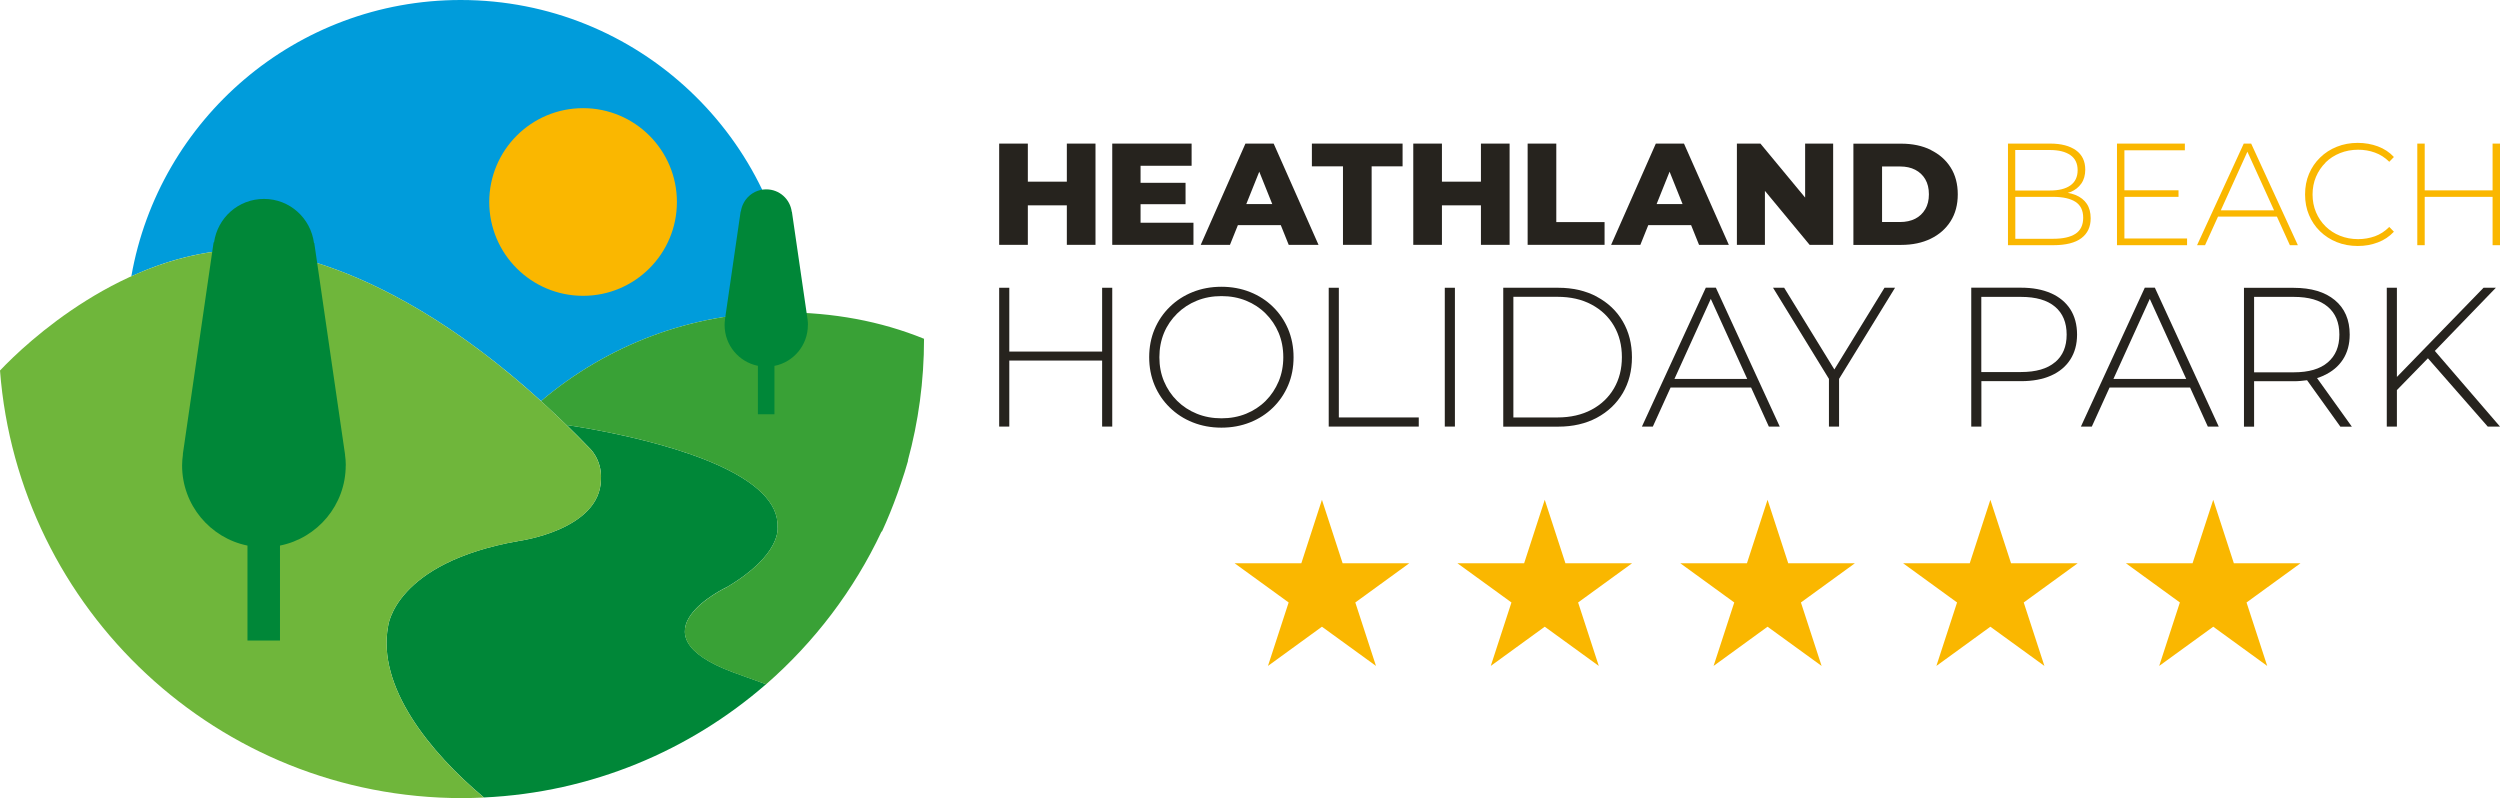
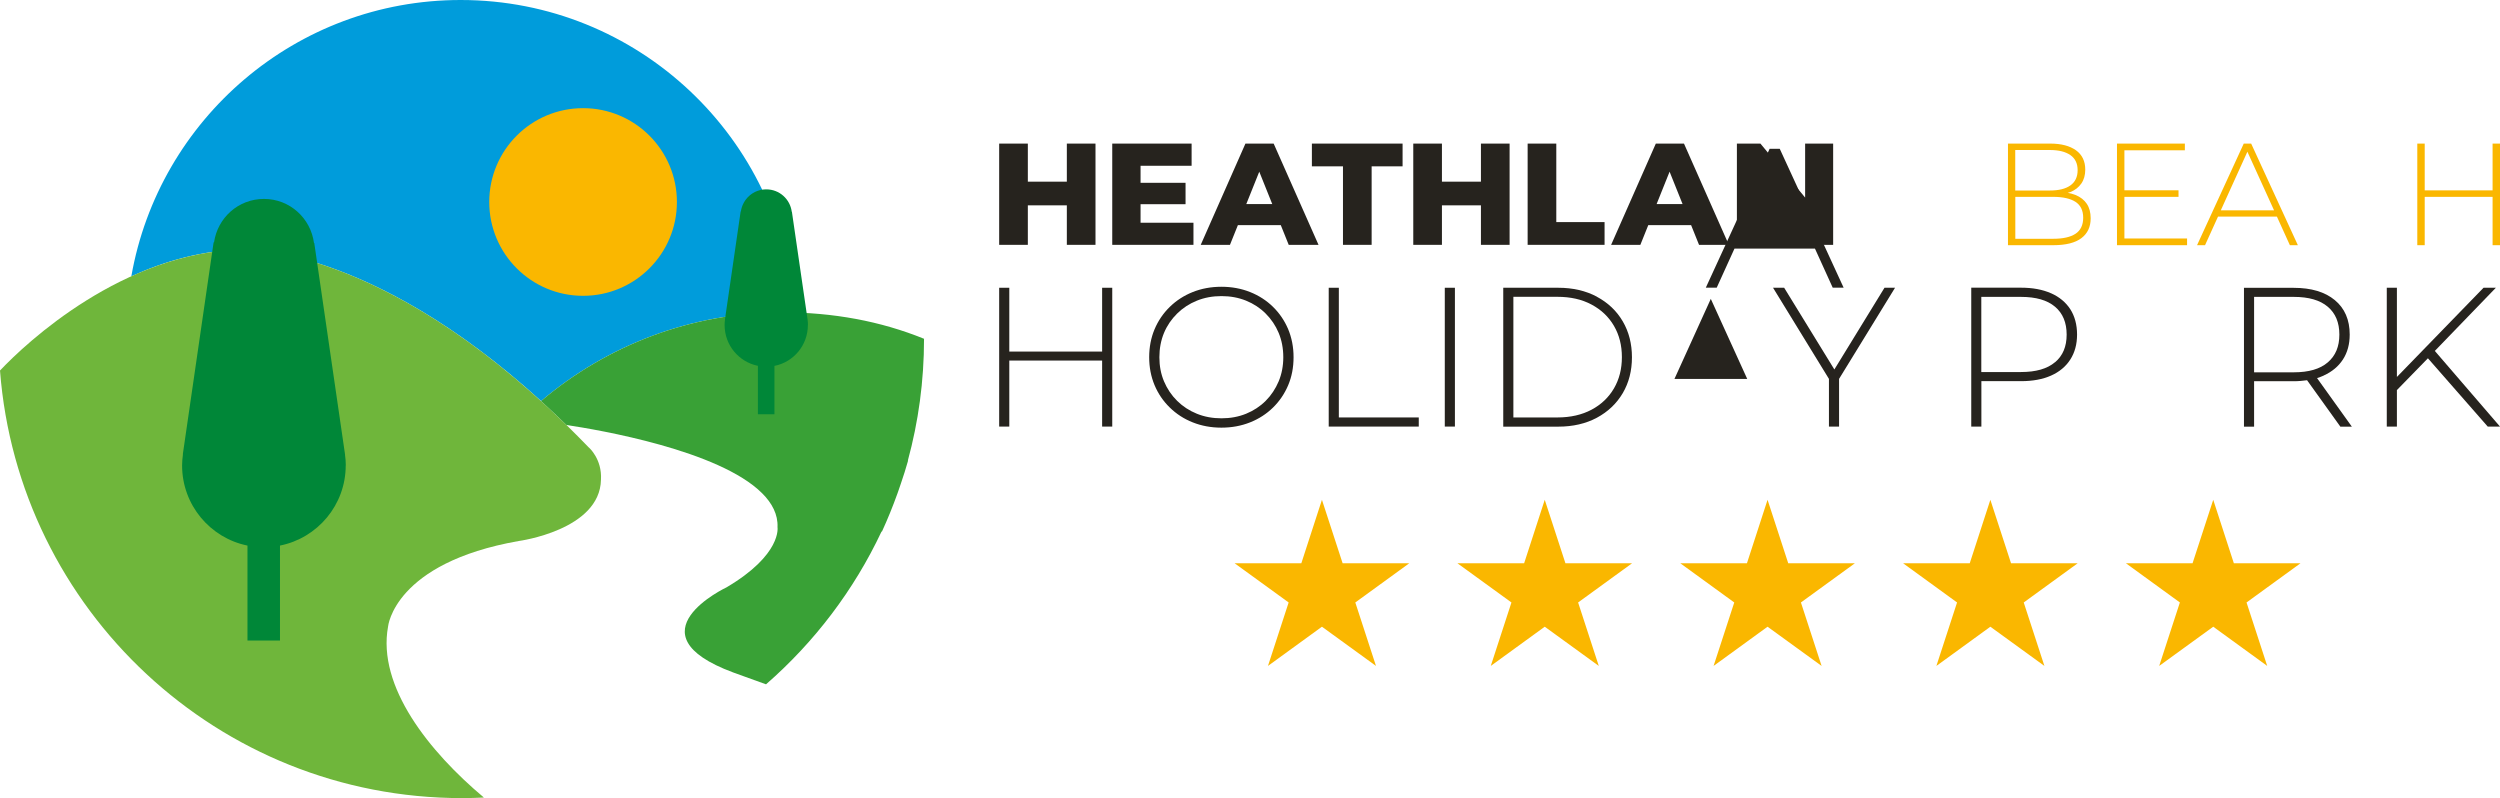
<svg xmlns="http://www.w3.org/2000/svg" id="Laag_1" data-name="Laag 1" viewBox="0 0 350.64 111.94">
  <defs>
    <style>
      .cls-1 {
        fill: #26231e;
      }

      .cls-2 {
        fill: #39a136;
      }

      .cls-3 {
        fill: #008738;
      }

      .cls-4, .cls-5 {
        fill: #fab700;
      }

      .cls-5 {
        fill-rule: evenodd;
      }

      .cls-6 {
        fill: #009cdb;
      }

      .cls-7 {
        fill: #6fb63b;
      }
    </style>
  </defs>
  <polyline class="cls-5" points="185.41 70.1 188.31 79 197.66 79 190.09 84.5 192.99 93.4 185.41 87.9 177.84 93.4 180.74 84.5 173.16 79 182.52 79 185.41 70.1" />
  <polyline class="cls-5" points="216.66 70.1 219.56 79 228.91 79 221.34 84.5 224.24 93.4 216.66 87.9 209.09 93.4 211.99 84.5 204.41 79 213.77 79 216.66 70.1" />
  <polyline class="cls-5" points="247.91 70.1 250.81 79 260.16 79 252.59 84.5 255.49 93.4 247.91 87.9 240.34 93.4 243.24 84.5 235.67 79 245.02 79 247.91 70.1" />
  <polyline class="cls-5" points="279.16 70.1 282.06 79 291.41 79 283.84 84.5 286.74 93.4 279.16 87.9 271.59 93.4 274.49 84.5 266.92 79 276.27 79 279.16 70.1" />
  <polyline class="cls-5" points="310.42 70.1 313.31 79 322.66 79 315.09 84.5 317.99 93.4 310.42 87.9 302.84 93.4 305.74 84.5 298.17 79 307.52 79 310.42 70.1" />
  <path class="cls-6" d="M75.89,56.25c9.14-7.75,20.97-12.44,33.9-12.44.55,0,1.09.02,1.63.04C109.83,19.37,89.49,0,64.61,0,41.49,0,22.29,16.73,18.42,38.75c4.66-2.12,9.94-3.64,15.57-3.76,0,0,17.55-.85,41.9,21.26" />
  <path class="cls-4" d="M68.62,28.33c0,7.27,5.89,13.16,13.16,13.16s13.16-5.89,13.16-13.16-5.89-13.16-13.16-13.16-13.16,5.89-13.16,13.16" />
-   <path class="cls-3" d="M101.91,82.37c7.8-4.6,7.15-8.44,7.15-8.44.08-1.77-.75-3.36-2.17-4.77-6.03-6-22.87-8.87-27.43-9.56,1.04,1.01,2.09,2.06,3.14,3.16,0,0,1.86,1.6,1.69,4.51-.14,7.08-11.53,8.6-11.53,8.6-17.49,3.08-18.33,11.99-18.33,11.99-1.56,8.42,5.78,17.57,13.44,23.99,15.12-.7,28.88-6.58,39.58-15.89-1.52-.54-3.05-1.09-4.57-1.65-14.77-5.46-.97-11.95-.97-11.95" />
  <path class="cls-7" d="M82.6,62.78c-1.06-1.1-2.11-2.15-3.14-3.16-26.19-25.57-45.47-24.63-45.47-24.63-16.72.36-30.28,13.05-33.99,16.98,2.58,33.55,30.6,59.97,64.81,59.97,1.03,0,2.05-.03,3.06-.08-7.66-6.42-14.99-15.57-13.44-23.99,0,0,.84-8.91,18.33-11.99,0,0,11.39-1.52,11.53-8.6.17-2.9-1.69-4.51-1.69-4.51" />
  <path class="cls-3" d="M48.5,65.28c0-.51-.04-1.01-.11-1.5h.01l-4.32-29.69h-.04c-.46-3.49-3.4-6.19-7.01-6.19s-6.51,2.65-7.01,6.09c-.01,0-.05,0-.06,0l-4.32,29.74h.02c-.07.51-.12,1.03-.12,1.55,0,5.55,3.94,10.18,9.17,11.24v13.32h4.56v-13.32c5.26-1.05,9.22-5.69,9.22-11.25" />
  <path class="cls-2" d="M129.61,47.52c-6.11-2.49-12.82-3.71-19.83-3.71-12.93,0-24.75,4.69-33.9,12.44,1.17,1.07,2.37,2.19,3.57,3.36,4.56.68,21.4,3.55,27.43,9.56,1.42,1.41,2.25,3,2.17,4.77,0,0,.65,3.83-7.15,8.44,0,0-13.8,6.49.97,11.95,1.52.56,3.05,1.11,4.57,1.65,6.78-5.91,12.33-13.2,16.2-21.43h.06c.8-1.74,1.52-3.52,2.17-5.33.04-.11.08-.23.12-.34.12-.34.24-.68.35-1.02.37-1.08.72-2.17,1.03-3.28-.01,0-.03.01-.04.02,1.48-5.43,2.27-11.13,2.27-17.08" />
  <path class="cls-3" d="M113.32,45.59c0-.26-.02-.51-.05-.76h0l-2.2-15.12s-.02,0-.02,0c-.23-1.78-1.73-3.15-3.57-3.15s-3.31,1.35-3.57,3.1h-.03l-2.2,15.14h.01c-.04.26-.06.52-.06.79,0,2.82,2,5.18,4.67,5.72v6.79h2.32v-6.78c2.68-.53,4.69-2.89,4.69-5.73" />
  <path class="cls-4" d="M291.1,27.35c-.33-.14-.7-.23-1.09-.31.13-.04.26-.06.39-.11.64-.26,1.15-.66,1.52-1.19.37-.53.55-1.18.55-1.95,0-1.18-.43-2.08-1.3-2.71-.87-.62-2.07-.94-3.6-.94h-5.94v14.25h6.35c1.76,0,3.08-.33,3.95-.99.87-.66,1.3-1.58,1.3-2.78,0-.81-.18-1.49-.54-2.03-.36-.54-.89-.96-1.58-1.24M287.51,21.04c1.24,0,2.19.24,2.87.71.68.47,1.02,1.18,1.02,2.12s-.34,1.66-1.02,2.14c-.68.48-1.63.71-2.87.71h-4.86v-5.68h4.86ZM291.1,32.79c-.72.47-1.76.7-3.13.7h-5.31v-5.88h5.31c1.37,0,2.42.24,3.13.7.72.47,1.08,1.21,1.08,2.23s-.36,1.78-1.08,2.25Z" />
  <polyline class="cls-4" points="297.96 27.61 305.55 27.61 305.55 26.69 297.96 26.69 297.96 21.08 306.44 21.08 306.44 20.14 296.92 20.14 296.92 34.39 306.75 34.39 306.75 33.45 297.96 33.45 297.96 27.61" />
  <path class="cls-4" d="M314.7,20.14l-6.55,14.25h1.12l1.82-4.01h8.26l1.82,4.01h1.12l-6.55-14.25h-1.04M311.48,29.5l3.73-8.22,3.74,8.22h-7.47Z" />
-   <path class="cls-4" d="M326.17,22.79c.58-.57,1.26-1.01,2.04-1.32.78-.31,1.62-.47,2.53-.47.83,0,1.61.13,2.35.4.74.26,1.41.69,2.02,1.29l.65-.67c-.62-.67-1.37-1.16-2.25-1.49-.87-.32-1.81-.49-2.82-.49-1.06,0-2.03.18-2.93.54-.9.36-1.68.86-2.35,1.52-.67.65-1.19,1.41-1.56,2.29-.37.88-.55,1.83-.55,2.88s.18,2,.55,2.88c.37.88.88,1.64,1.55,2.29.67.65,1.45,1.16,2.35,1.52.9.36,1.88.54,2.94.54s1.94-.17,2.82-.5c.88-.33,1.62-.83,2.25-1.5l-.65-.67c-.61.61-1.29,1.05-2.02,1.31-.74.26-1.52.4-2.35.4-.91,0-1.75-.16-2.53-.47s-1.46-.75-2.04-1.32c-.58-.57-1.02-1.23-1.34-1.99s-.48-1.59-.48-2.48.16-1.72.48-2.48c.32-.76.77-1.42,1.34-1.99" />
  <polyline class="cls-4" points="349.6 20.14 349.6 26.7 340.08 26.7 340.08 20.14 339.04 20.14 339.04 34.39 340.08 34.39 340.08 27.61 349.6 27.61 349.6 34.39 350.64 34.39 350.64 20.14 349.6 20.14" />
  <polyline class="cls-1" points="144.16 28.8 149.63 28.8 149.63 34.34 153.65 34.34 153.65 20.14 149.63 20.14 149.63 25.48 144.16 25.48 144.16 20.14 140.14 20.14 140.14 34.34 144.16 34.34 144.16 28.8" />
  <polyline class="cls-1" points="167.39 31.24 159.97 31.24 159.97 28.64 166.28 28.64 166.28 25.64 159.97 25.64 159.97 23.25 167.13 23.25 167.13 20.14 156 20.14 156 34.34 167.39 34.34 167.39 31.24" />
  <path class="cls-1" d="M174.68,20.14l-6.27,14.2h4.1l1.11-2.76h6.02l1.11,2.76h4.18l-6.29-14.2h-3.95M174.8,28.62l1.82-4.54,1.82,4.54h-3.64Z" />
  <polyline class="cls-1" points="188.36 34.34 192.38 34.34 192.38 23.33 196.72 23.33 196.72 20.14 184 20.14 184 23.33 188.36 23.33 188.36 34.34" />
  <polyline class="cls-1" points="211.73 34.34 211.73 20.14 207.71 20.14 207.71 25.48 202.24 25.48 202.24 20.14 198.22 20.14 198.22 34.34 202.24 34.34 202.24 28.8 207.71 28.8 207.71 34.34 211.73 34.34" />
  <polyline class="cls-1" points="225.05 31.15 218.28 31.15 218.28 20.14 214.26 20.14 214.26 34.34 225.05 34.34 225.05 31.15" />
  <path class="cls-1" d="M231.17,31.58h6.02l1.11,2.76h4.18l-6.29-14.2h-3.95l-6.27,14.2h4.1l1.11-2.76M232.35,28.62l1.82-4.54,1.82,4.54h-3.64Z" />
  <polyline class="cls-1" points="247.54 26.77 253.81 34.34 257.11 34.34 257.11 20.14 253.18 20.14 253.18 27.71 246.91 20.14 243.61 20.14 243.61 34.34 247.54 34.34 247.54 26.77" />
-   <path class="cls-1" d="M270.8,21.02c-1.19-.58-2.57-.87-4.14-.87h-6.71v14.2h6.71c1.57,0,2.95-.29,4.14-.87,1.19-.58,2.12-1.4,2.79-2.46.67-1.06,1-2.32,1-3.76s-.33-2.72-1-3.77c-.67-1.06-1.6-1.87-2.79-2.45M270.03,29.34c-.34.59-.81,1.03-1.41,1.34-.6.3-1.31.46-2.12.46h-2.53v-7.79h2.53c.81,0,1.52.15,2.12.46.6.31,1.07.75,1.41,1.33.34.58.51,1.28.51,2.11s-.17,1.51-.51,2.1Z" />
  <polyline class="cls-1" points="154.58 49.31 141.56 49.31 141.56 40.36 140.14 40.36 140.14 59.83 141.56 59.83 141.56 50.57 154.58 50.57 154.58 59.83 156 59.83 156 40.36 154.58 40.36 154.58 49.31" />
  <path class="cls-1" d="M178.54,43.03c-.91-.89-1.98-1.58-3.21-2.07-1.23-.49-2.57-.74-4.02-.74s-2.79.25-4.02.74c-1.23.49-2.31,1.19-3.23,2.09-.92.9-1.63,1.95-2.13,3.14-.5,1.2-.75,2.5-.75,3.91s.25,2.71.75,3.91c.5,1.2,1.21,2.24,2.13,3.14.92.9,1.99,1.6,3.23,2.09,1.23.49,2.57.74,4.02.74s2.79-.25,4.02-.74c1.23-.49,2.3-1.18,3.21-2.07s1.62-1.93,2.13-3.13c.51-1.2.76-2.51.76-3.94s-.26-2.74-.76-3.94c-.51-1.2-1.22-2.24-2.13-3.13M179.34,53.49c-.44,1.04-1.04,1.95-1.82,2.73-.78.78-1.7,1.38-2.75,1.81-1.06.43-2.21.64-3.45.64s-2.39-.21-3.45-.64c-1.06-.43-1.98-1.03-2.77-1.81-.79-.78-1.4-1.69-1.84-2.73-.44-1.04-.65-2.17-.65-3.39s.22-2.38.65-3.41c.43-1.03,1.05-1.93,1.84-2.71.79-.78,1.71-1.38,2.77-1.81,1.06-.43,2.21-.64,3.45-.64s2.39.21,3.45.64c1.06.43,1.97,1.03,2.75,1.81.78.78,1.39,1.68,1.82,2.71.43,1.03.65,2.17.65,3.41s-.22,2.36-.65,3.39Z" />
  <polyline class="cls-1" points="187.78 40.36 186.36 40.36 186.36 59.83 198.99 59.83 198.99 58.55 187.78 58.55 187.78 40.36" />
  <rect class="cls-1" x="202.64" y="40.36" width="1.42" height="19.47" />
  <path class="cls-1" d="M223.97,41.61c-1.56-.83-3.37-1.25-5.42-1.25h-7.71v19.48h7.71c2.06,0,3.87-.42,5.42-1.25,1.56-.84,2.77-1.99,3.63-3.45.86-1.46,1.29-3.14,1.29-5.03s-.43-3.57-1.29-5.04c-.86-1.47-2.07-2.61-3.63-3.45M226.37,54.47c-.74,1.27-1.79,2.27-3.14,2.99-1.35.72-2.95,1.09-4.79,1.09h-6.18v-16.92h6.18c1.84,0,3.43.36,4.79,1.09,1.35.72,2.4,1.72,3.14,2.99.74,1.27,1.11,2.73,1.11,4.38s-.37,3.11-1.11,4.38Z" />
-   <path class="cls-1" d="M239.25,40.35l-8.96,19.48h1.53l2.49-5.48h11.29l2.49,5.48h1.53l-8.96-19.48h-1.42M234.85,53.15l5.1-11.23,5.11,11.23h-10.21Z" />
+   <path class="cls-1" d="M239.25,40.35h1.53l2.49-5.48h11.29l2.49,5.48h1.53l-8.96-19.48h-1.42M234.85,53.15l5.1-11.23,5.11,11.23h-10.21Z" />
  <polyline class="cls-1" points="264.31 40.36 257.28 51.82 250.24 40.36 248.68 40.36 256.52 53.14 256.52 59.83 257.94 59.83 257.94 53.14 265.79 40.36 264.31 40.36" />
  <path class="cls-1" d="M287.66,41.13c-1.17-.52-2.57-.78-4.2-.78h-6.98v19.48h1.42v-6.37h5.57c1.63,0,3.03-.26,4.2-.78,1.17-.52,2.07-1.27,2.7-2.25.63-.98.95-2.15.95-3.51s-.32-2.57-.95-3.55c-.63-.97-1.53-1.72-2.7-2.24M288.23,50.8c-1.08.92-2.67,1.38-4.77,1.38h-5.57v-10.54h5.57c2.1,0,3.68.46,4.77,1.38,1.09.92,1.63,2.22,1.63,3.91s-.54,2.96-1.63,3.88Z" />
-   <path class="cls-1" d="M300.82,40.35l-8.96,19.48h1.53l2.49-5.48h11.29l2.49,5.48h1.53l-8.96-19.48h-1.42M296.42,53.15l5.1-11.23,5.11,11.23h-10.21Z" />
  <path class="cls-1" d="M325.91,52.67c1.17-.53,2.07-1.28,2.7-2.25.63-.97.95-2.14.95-3.49,0-2.08-.7-3.69-2.09-4.84s-3.31-1.72-5.76-1.72h-6.98v19.47h1.42v-6.37h5.56c.67,0,1.28-.06,1.87-.14l4.67,6.51h1.61l-4.88-6.81c.32-.1.64-.22.93-.35M316.15,52.21v-10.57h5.56c2.1,0,3.69.46,4.77,1.38,1.09.92,1.63,2.22,1.63,3.91s-.54,2.97-1.63,3.9c-1.08.93-2.67,1.39-4.77,1.39h-5.56Z" />
  <polyline class="cls-1" points="348.92 59.83 350.64 59.83 341.5 49.22 350.06 40.36 348.33 40.36 336.18 52.87 336.18 40.36 334.76 40.36 334.76 59.83 336.18 59.83 336.18 54.71 340.53 50.25 348.92 59.83" />
</svg>